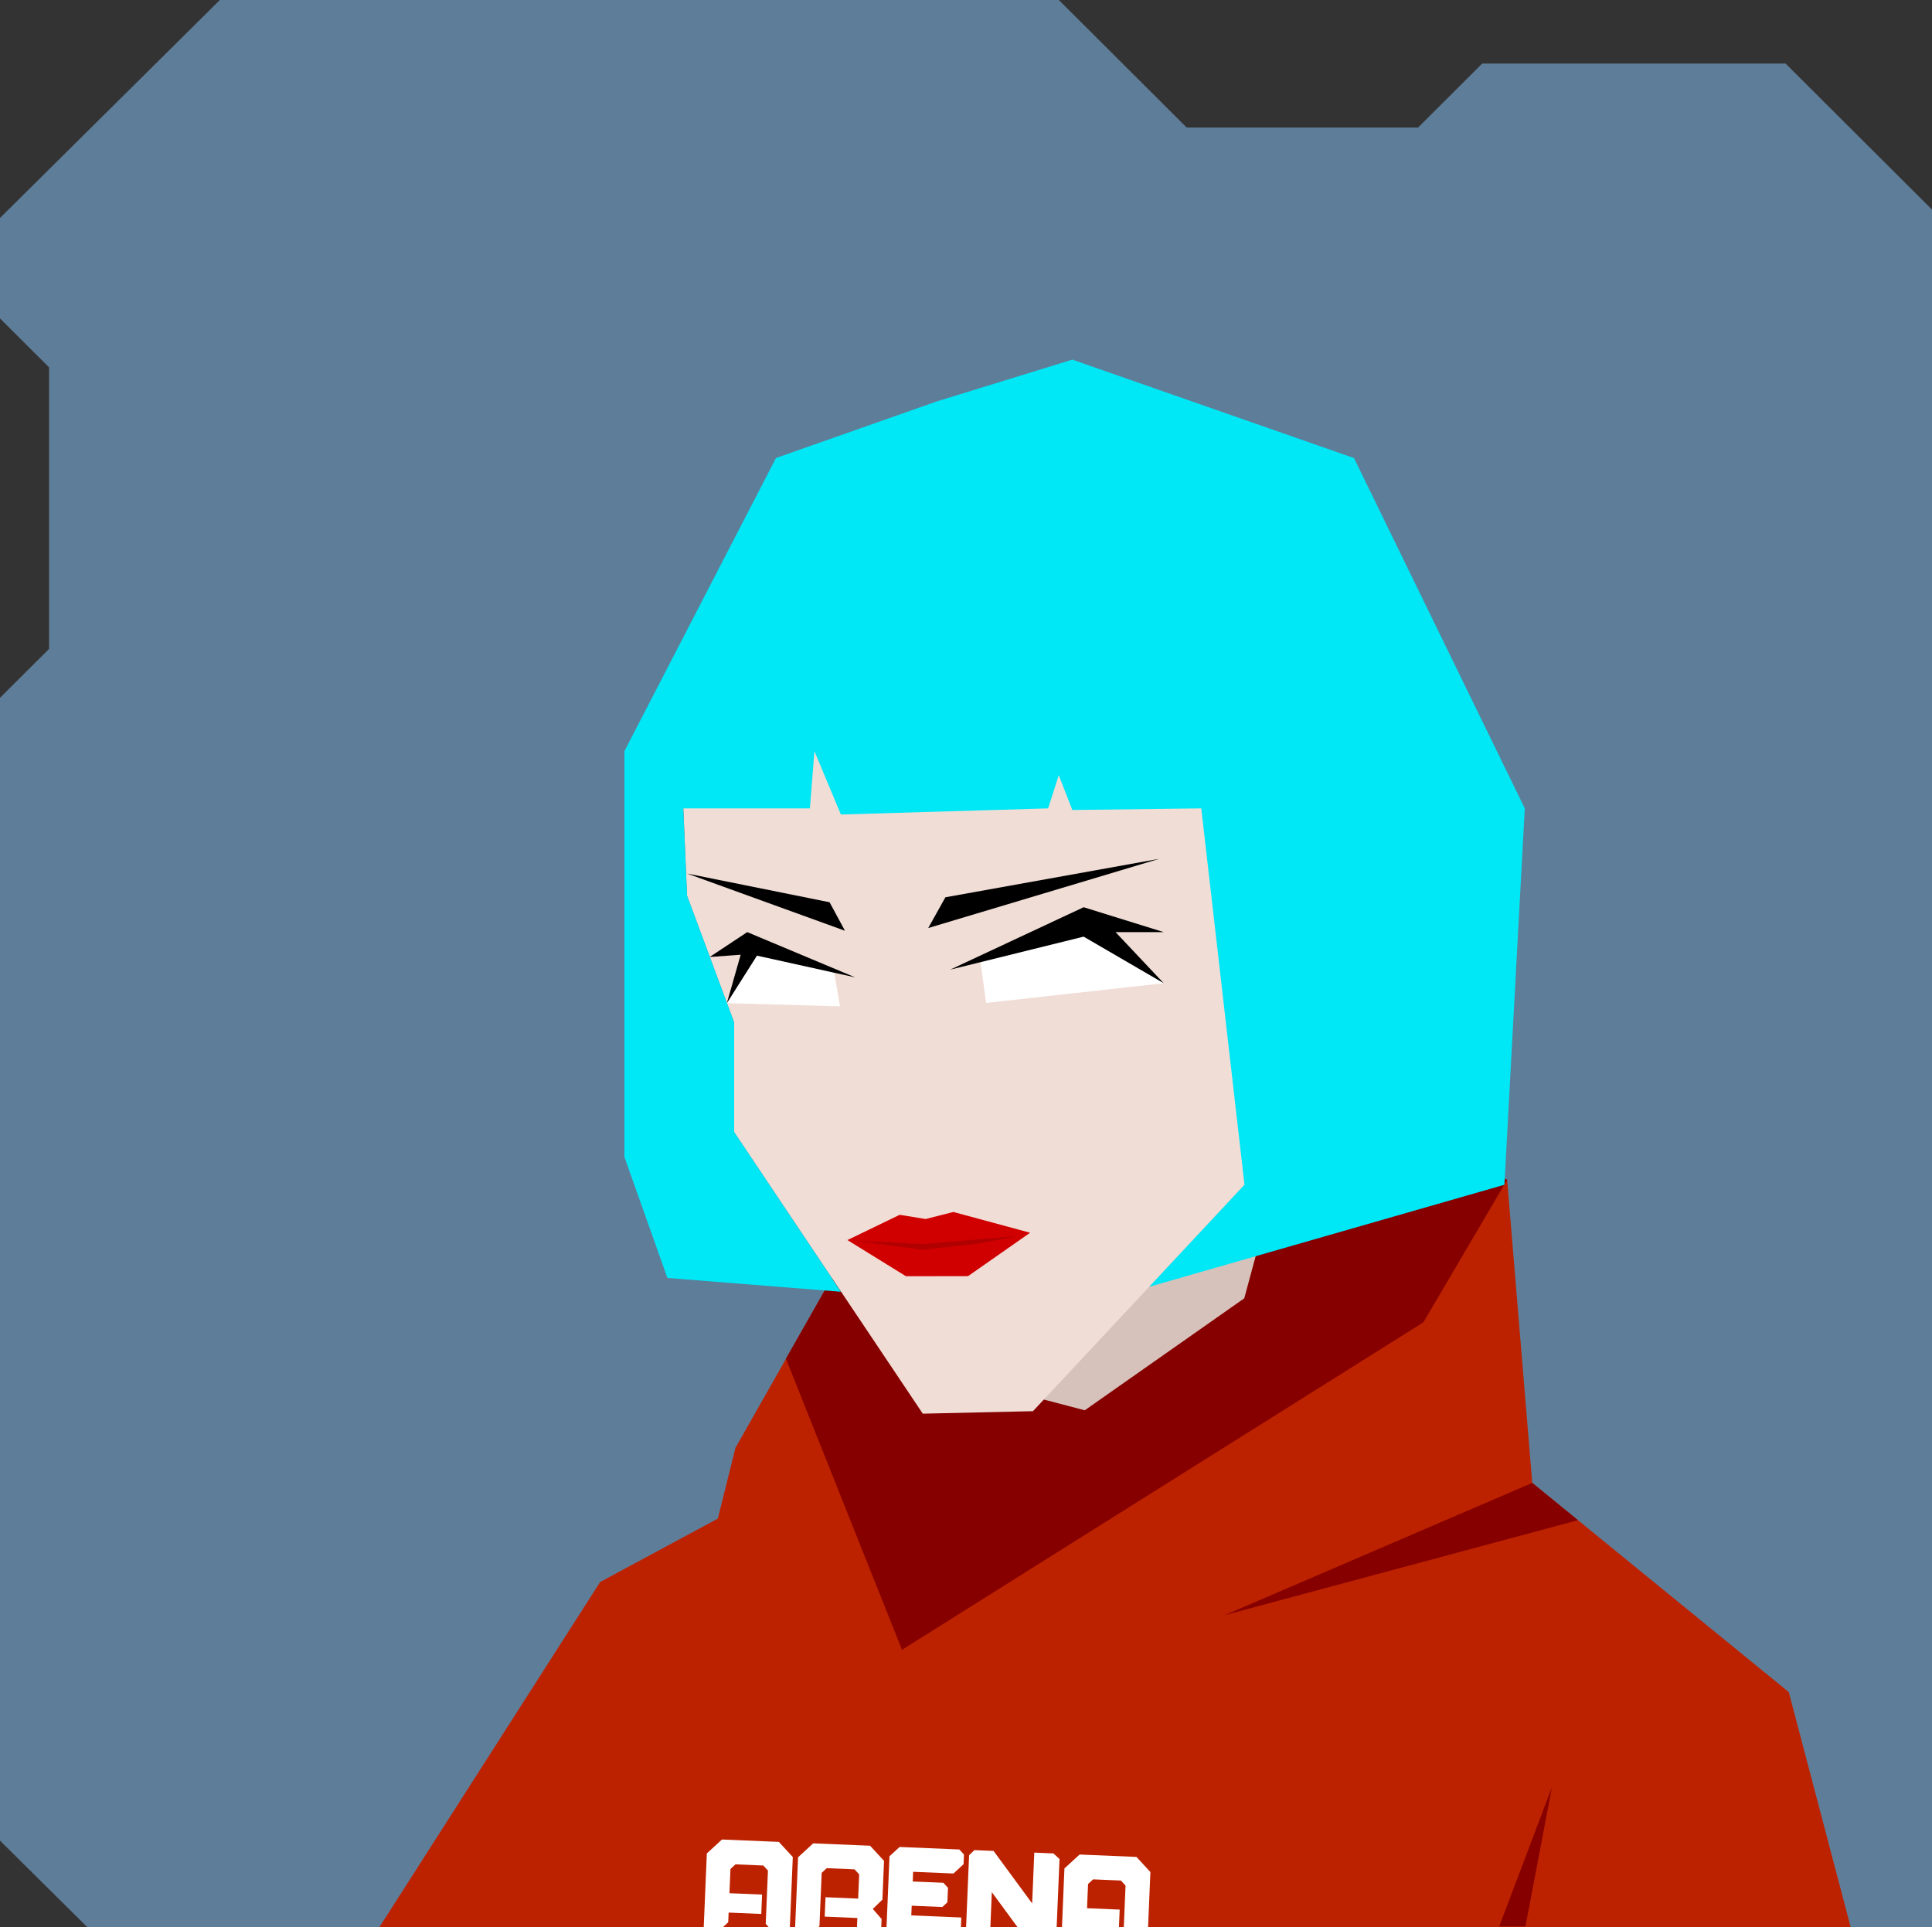
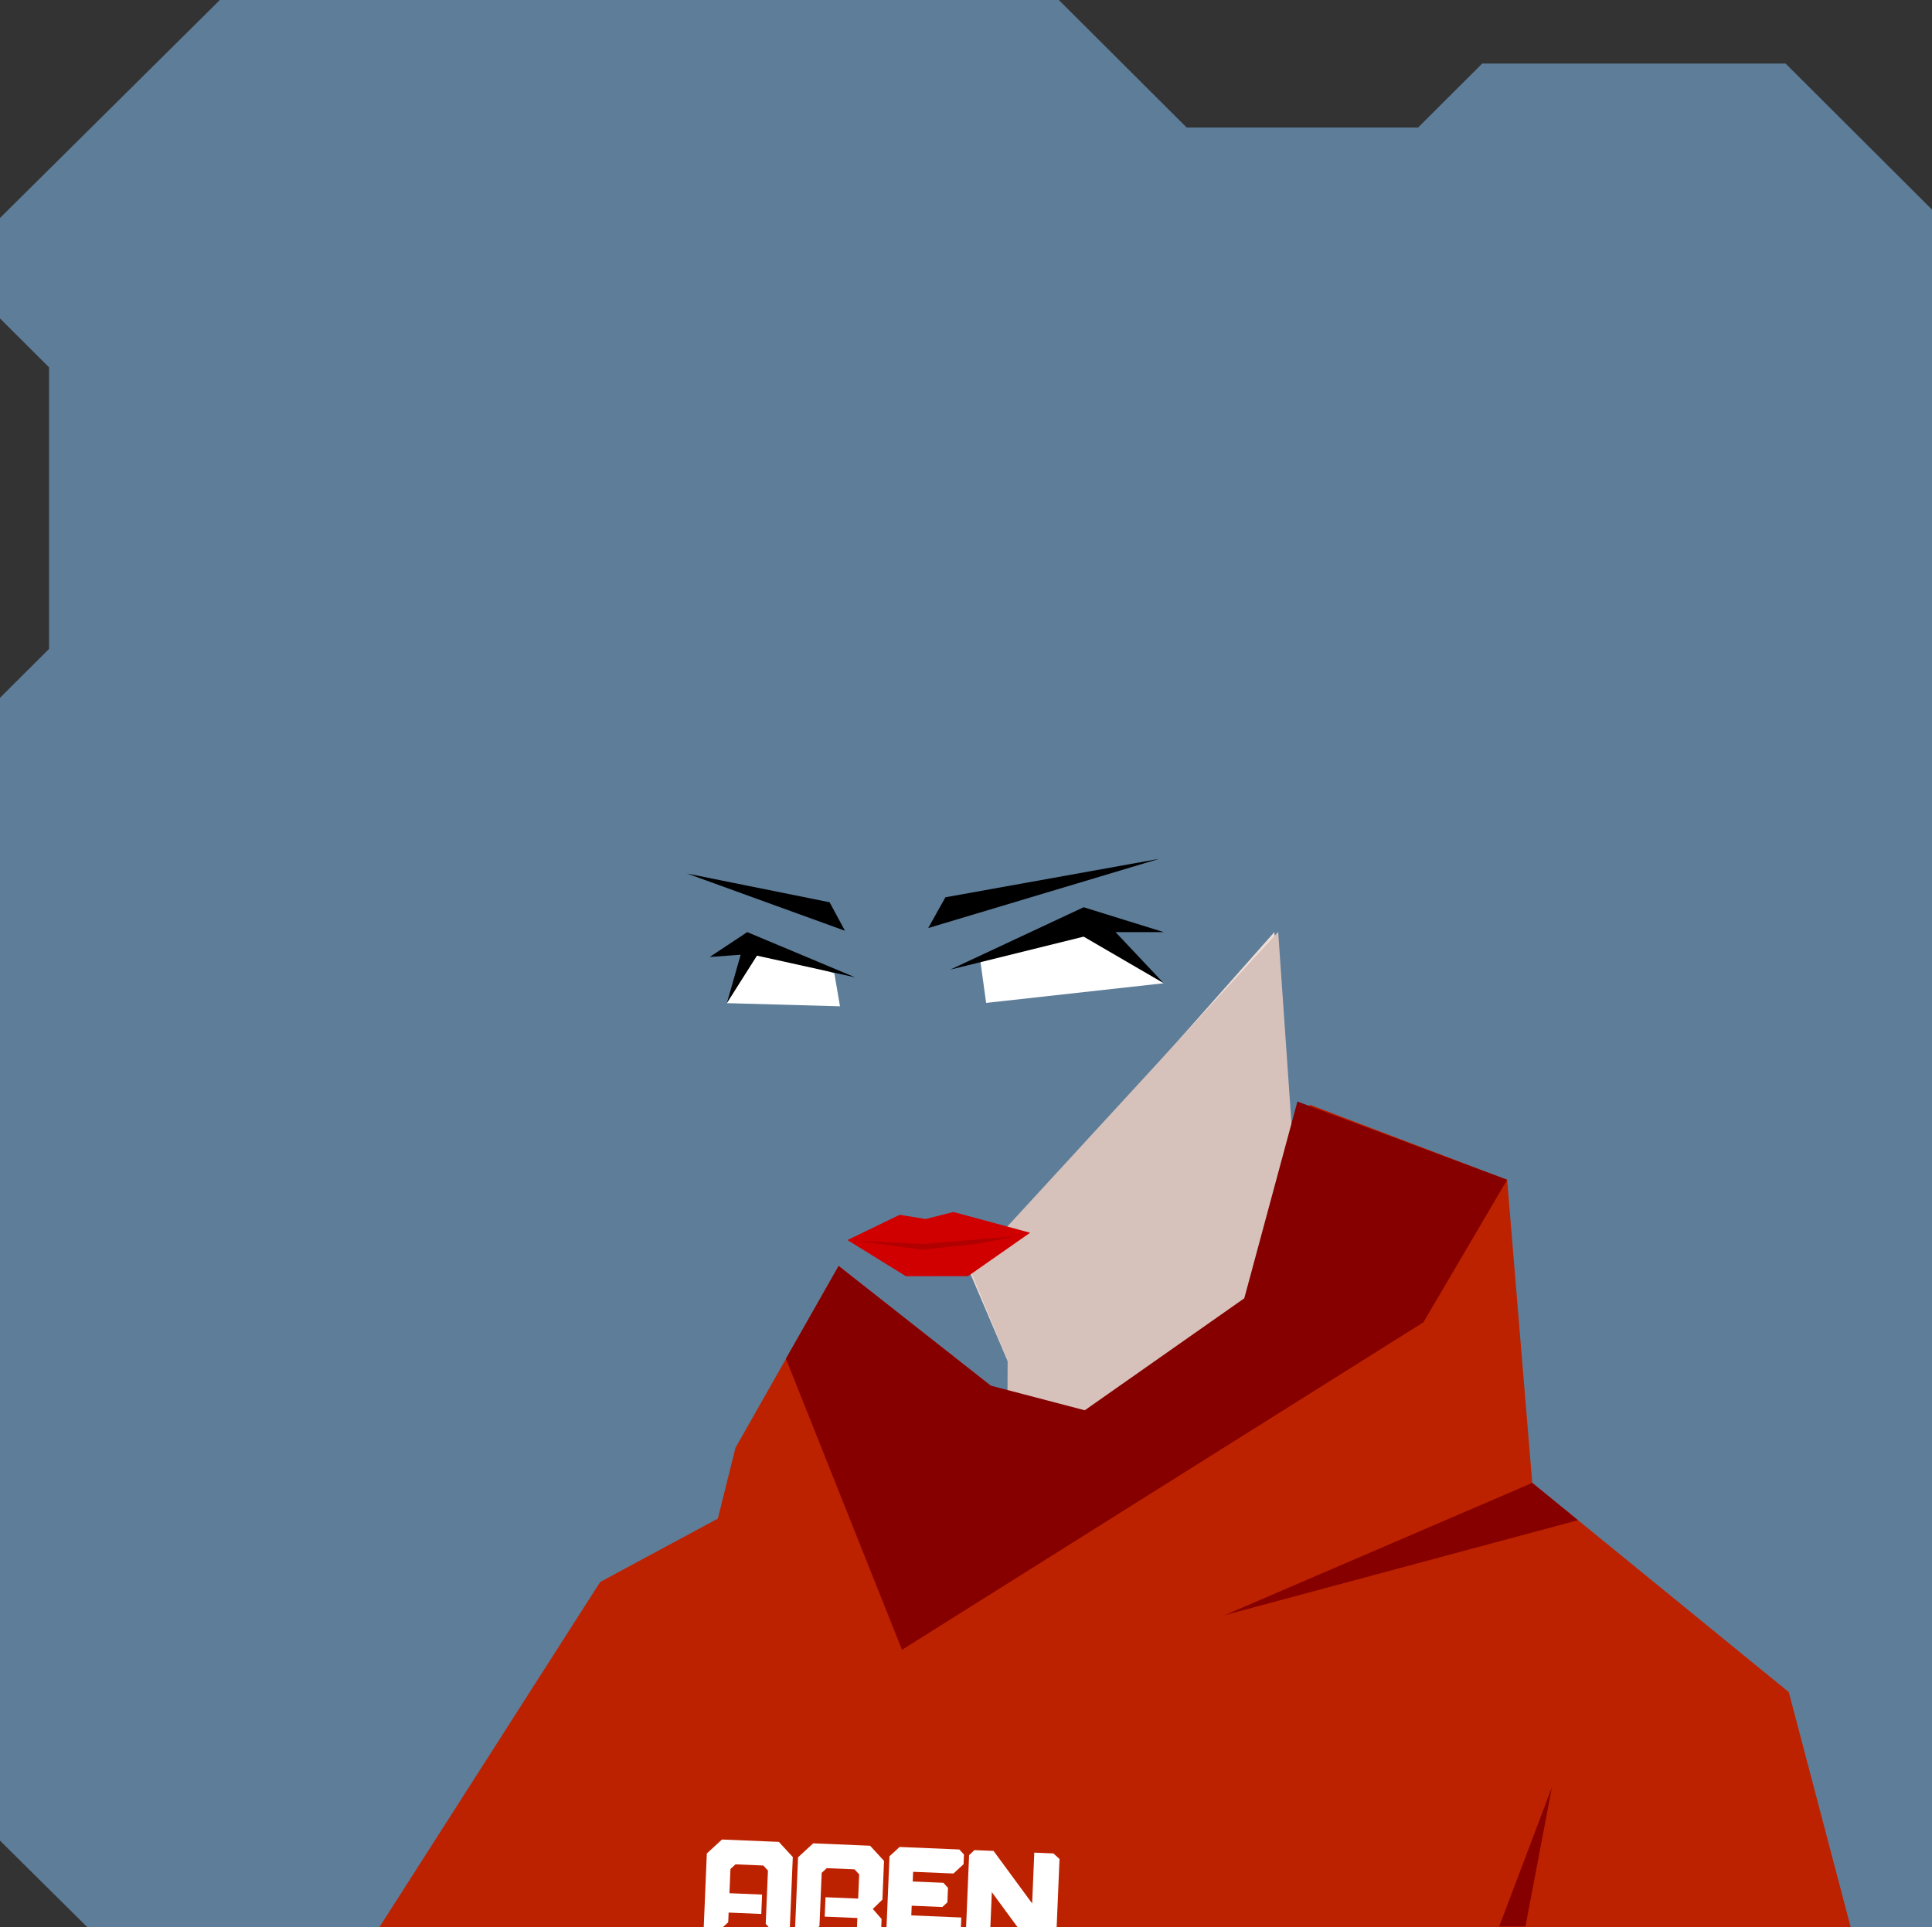
<svg xmlns="http://www.w3.org/2000/svg" width="854" height="852" viewBox="0 0 854 852" fill="none">
  <rect x="0" y="0" width="854" height="852" fill="#333333" stroke="none" />
  <g id="svgBg">
    <path d="M97.19 0L0 96.366V140.78L21.683 162.412V286.884L0 308.517V813.759L38.567 852H854V92.669L789.283 28.104H655.177L626.823 56.393H524.558L468.032 0H97.19Z" fill="#5E7D99" />
  </g>
  <g id="svgBody">
    <path d="M179.1 852L246 737.2L450.8 614.4L429.1 563.5L563.3 412.1L578 584.6L784.6 748.3L814.1 852.1L179.1 852Z" fill="#F0DDD6" />
    <path d="M445.4 601.6L428.5 560.5L565 412L573 527.5L554 580L469.3 640.1L445.3 624.1L445.4 601.6Z" fill="#D6C2BB" />
    <g clip-path="url(#clip0_178_2002)">
      <path d="M164.2 857.5L265.3 699.4L317.3 671.4L325.1 640.1L370.7 559.7L437.9 612.6L474.5 627.5L551.5 574L579 488.4L666.2 521.6L677.3 655.6L790.7 748.1L819.5 857.5H164.2Z" fill="#BD2200" />
      <path d="M541.3 714.1L677.3 655.6L697.5 672.1L541.3 714.1Z" fill="#860000" />
      <path d="M662.7 851.7L686 790.1L674.3 851.7H662.7Z" fill="#860000" />
      <path d="M347.4 600.7L370.7 559.7L437.9 612.6L479.5 623.5L550 574L573.5 487L666.2 521.6L629.2 584.6L398.7 729.4L347.4 600.7Z" fill="#860000" />
      <path d="M403.627 827.547L421.453 828.296L425.918 824.193L426.098 819.909L424.045 817.678L397.649 816.569L393.184 820.672L391.654 857.081L421.593 858.339L424.6 855.569L424.928 847.752L402.817 846.823L402.997 842.539L416.538 843.108L418.77 841.056L419.04 834.631L416.987 832.4L403.447 831.831L403.627 827.547Z" fill="white" />
      <path d="M349 855.29L342.572 855.02L338.467 850.556L339.457 826.997L337.404 824.765L325.115 824.249L322.883 826.301L322.433 837.01L336.864 837.616L336.504 846.183L322.073 845.576L321.893 849.86L317.428 853.963L311 853.693L312.44 819.426L319.137 813.271L344.282 814.327L350.44 821.022L349 855.29Z" fill="white" />
-       <path d="M507.068 861.93L500.64 861.66L496.535 857.196L497.524 833.637L495.472 831.406L483.183 830.889L480.95 832.941L480.5 843.65L494.932 844.256L494.572 852.823L480.141 852.217L479.961 856.5L475.495 860.603L469.068 860.333L470.507 826.066L477.205 819.911L502.349 820.967L508.507 827.662L507.068 861.93Z" fill="white" />
      <path d="M428.371 820.209L430.72 817.957L439.183 818.313L456.241 841.537L457.185 819.069L465.646 819.425L468.337 821.888L466.726 860.235L455.475 859.762L438.417 836.537L437.473 859.006L429.735 858.681L426.886 855.574L428.371 820.209Z" fill="white" />
      <path d="M351.327 855.387L357.755 855.657L362.22 851.554L363.21 827.995L365.442 825.943L377.731 826.459L379.784 828.691L379.334 839.4L364.903 838.794L364.543 847.36L378.974 847.967L378.794 852.25L382.899 856.714L389.327 856.984L389.687 848.417L385.803 843.963L390.047 839.85L390.767 822.716L384.609 816.021L359.464 814.965L352.767 821.12L351.327 855.387Z" fill="white" />
    </g>
    <defs>
      <clipPath id="clip0_178_2002">
        <rect width="854" height="852" fill="white" />
      </clipPath>
    </defs>
  </g>
  <g id="svgHead">
-     <path d="M581.3 490.4L456.6 623.9L407.9 625L324.5 500.5V452L303.7 396L299.6 298.6L371.3 199.7L474.6 166.2L597 212.3L635.2 314.7L629.2 383.4L655.2 389.1L666.2 421.2L608.1 493.4L581.3 490.4Z" fill="#F0DDD6" />
    <path d="M374.59 548.246L397.687 537.08L409.155 538.945L421.418 535.827L455.338 545.007L427.906 564.197L400.461 564.243L374.59 548.246Z" fill="#D10000" />
    <path d="M407.5 550L378 548.5L407.5 552.5L431.5 550L449.5 546.5L407.5 550Z" fill="#B00000" />
    <path d="M433.1 423.1L477.9 402.8L514.4 434.7L435.9 443.4L433.1 423.1Z" fill="white" />
    <path d="M420 428.7L479 401.1L514.4 412.1H493.1L514.4 434.7L479 414.1L420 428.7Z" fill="black" />
    <path d="M371.3 444.9L321.3 443.5L332.7 419.2L368.8 430.3L371.3 444.9Z" fill="white" />
    <path d="M378 432.1L334.6 422.5L321.3 443.5L327.4 422.1L313.7 423.1L330.3 412.1L378 432.1Z" fill="black" />
    <path d="M373.5 411.5L366.7 398.9L303.7 386.2L373.5 411.5Z" fill="black" />
    <path d="M410.3 410.3L512.4 379.7L417.9 396.7L410.3 410.3Z" fill="black" />
-     <path d="M371.7 571.1L324.5 500.5V452L303.7 396L302 357.4H358L360 332.1L371.7 360.1L463.3 357.4L468 342.7L474 358.1L531 357.4L550.1 523.8L508 568.9L665 523.8L674 357.4L598.5 202.5L474 159L414 177.5L343 202.5L276 332.1V511.5L295 565L371.7 571.1Z" fill="#00E7F6" />
  </g>
</svg>